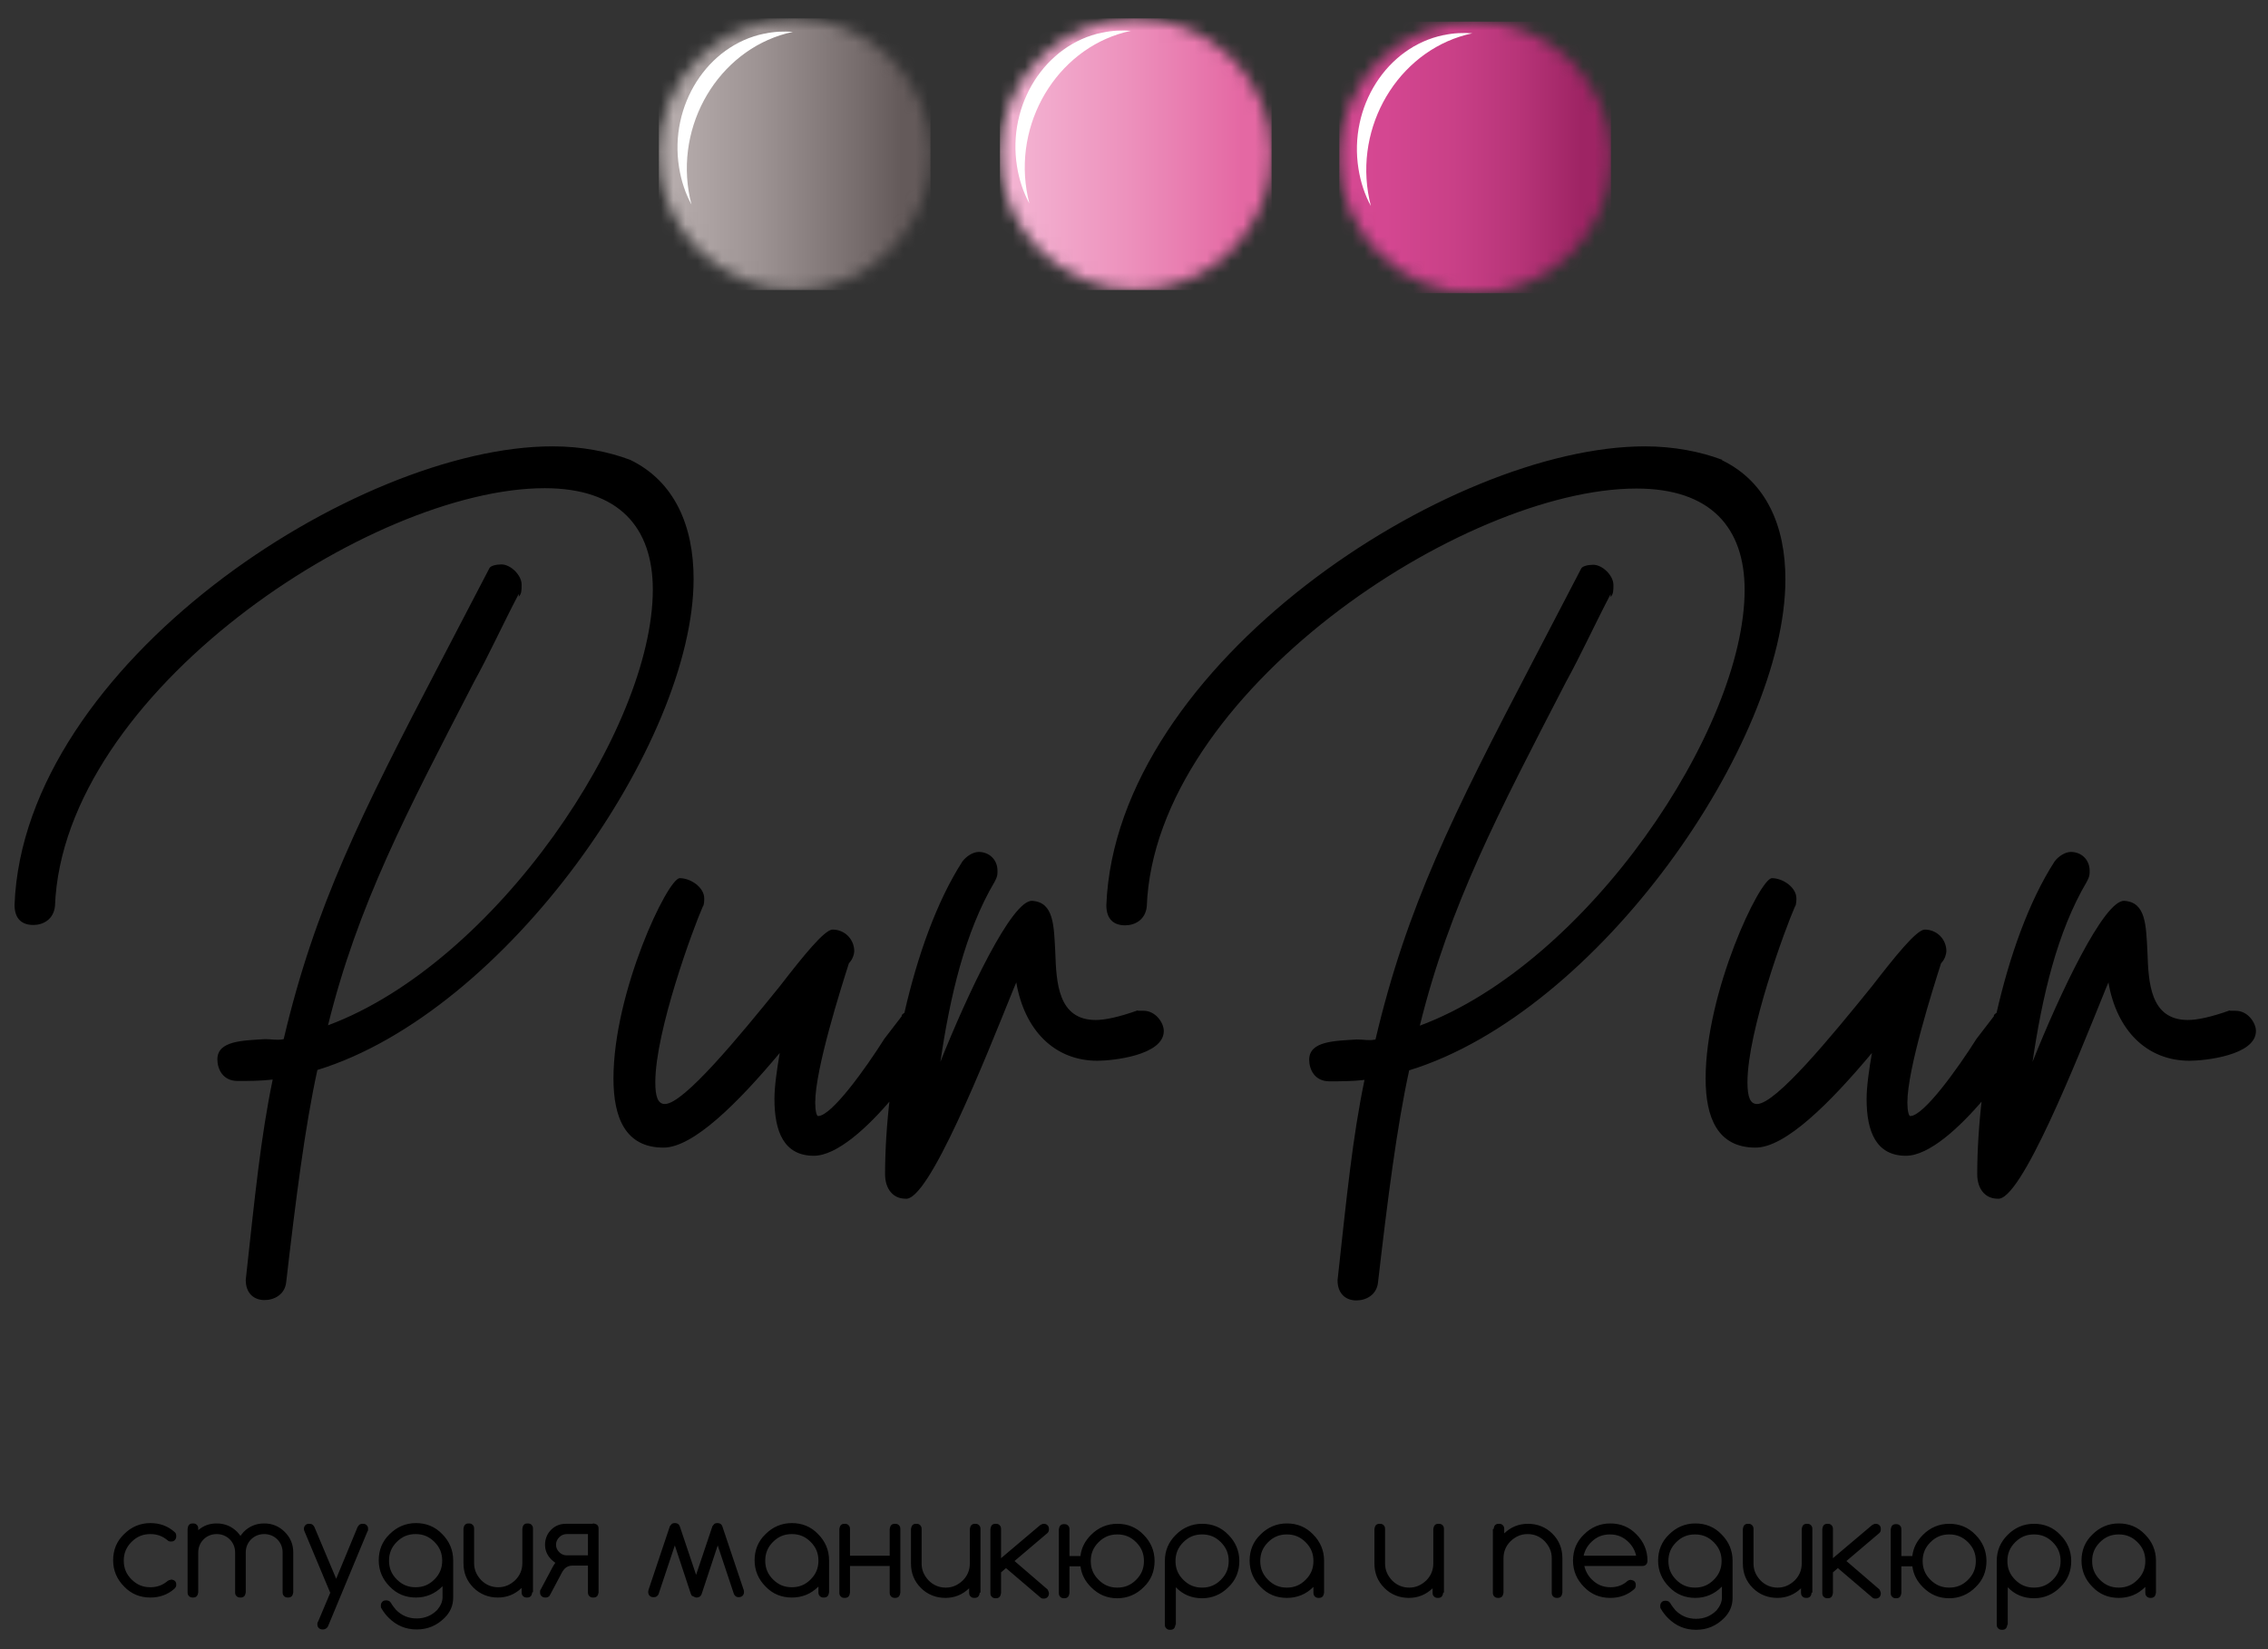
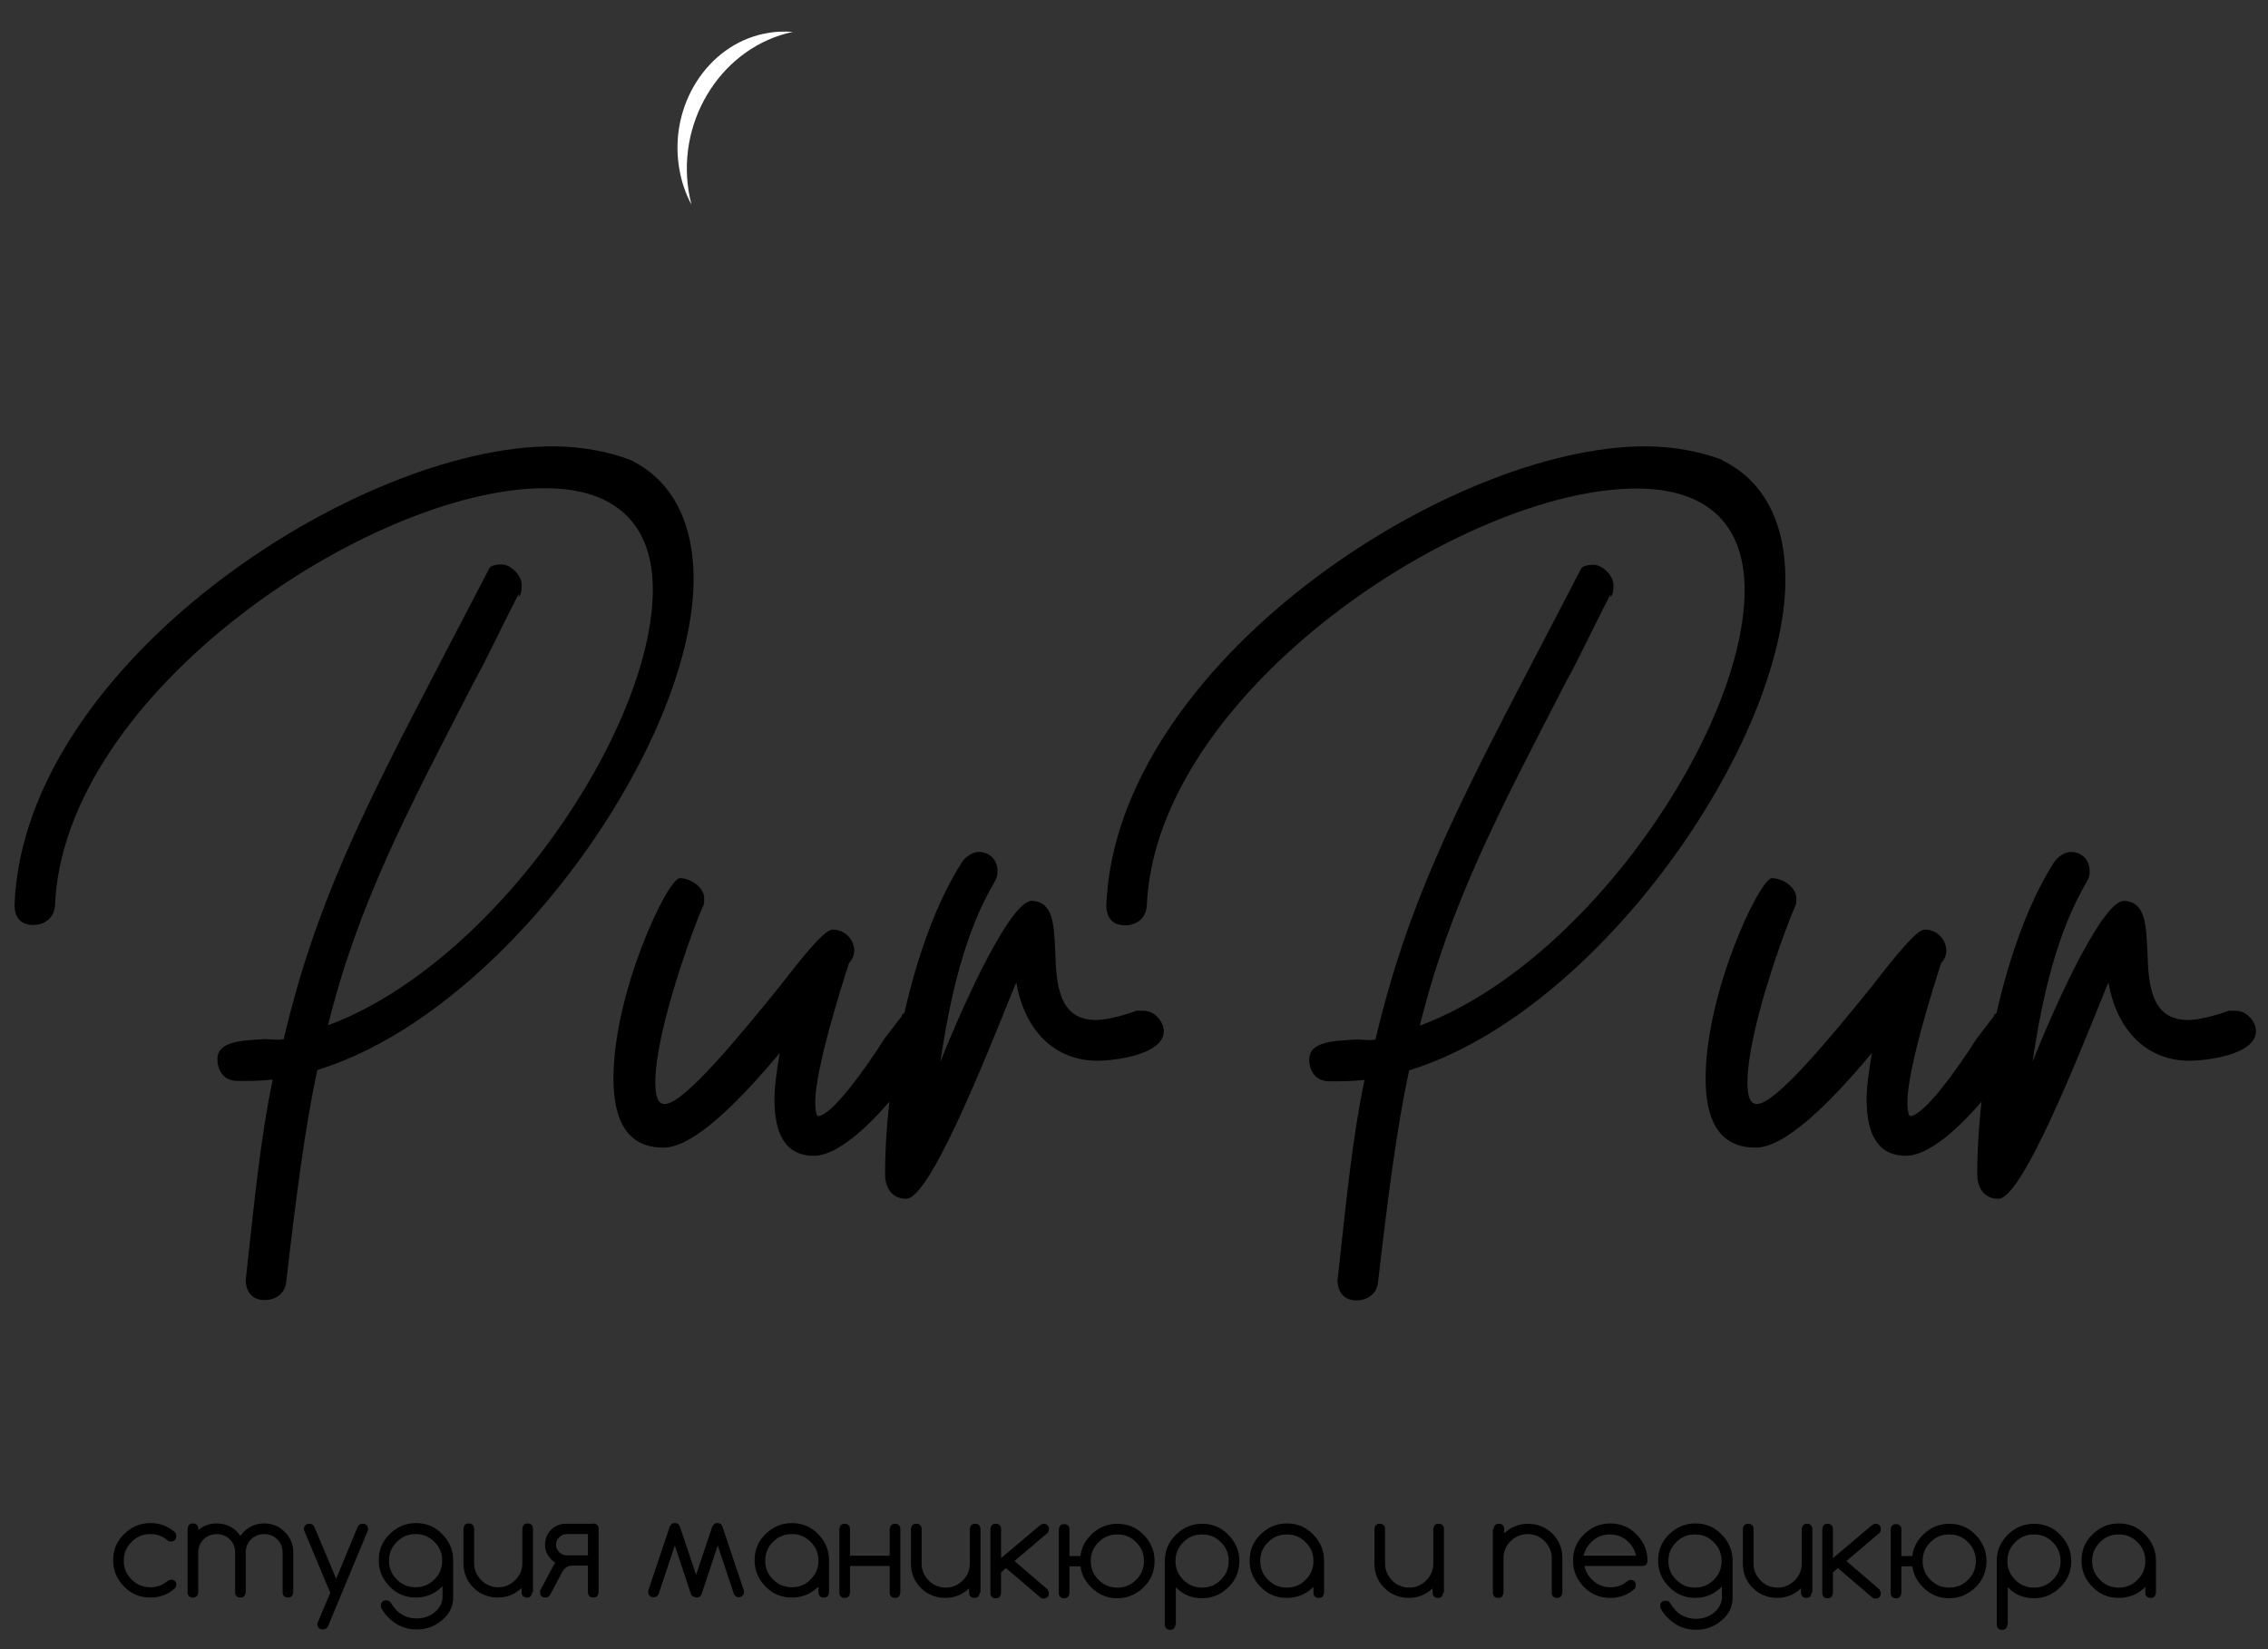
<svg xmlns="http://www.w3.org/2000/svg" width="187" height="136" viewBox="0 0 187 136" fill="none">
  <rect x="0" y="0" width="187" height="136" fill="#333333" stroke="none" />
  <g clip-path="url(#clip0_1132_2113)">
    <mask id="mask0_1132_2113" style="mask-type:luminance" maskUnits="userSpaceOnUse" x="0" y="0" width="187" height="136">
      <path d="M187 0H0V135.543H187V0Z" fill="white" />
    </mask>
    <g mask="url(#mask0_1132_2113)">
      <path d="M176.885 130.865C176.272 131.479 175.541 131.772 174.693 131.772C173.845 131.772 173.114 131.479 172.529 130.865C171.944 130.28 171.623 129.55 171.623 128.702C171.623 127.854 171.915 127.123 172.529 126.538C173.114 125.953 173.845 125.632 174.693 125.632C175.541 125.632 176.272 125.924 176.856 126.538C177.441 127.123 177.763 127.854 177.763 128.702V131.333C177.763 131.333 177.733 131.567 177.646 131.655C177.558 131.742 177.47 131.772 177.324 131.772C177.178 131.772 177.09 131.742 177.002 131.655C176.915 131.567 176.885 131.479 176.885 131.333V130.865ZM174.693 126.538C174.079 126.538 173.582 126.743 173.143 127.181C172.705 127.62 172.5 128.117 172.5 128.731C172.5 129.345 172.705 129.842 173.143 130.28C173.582 130.719 174.079 130.924 174.693 130.924C175.307 130.924 175.804 130.719 176.242 130.28C176.681 129.842 176.885 129.345 176.885 128.731C176.885 128.117 176.681 127.62 176.242 127.181C175.804 126.743 175.307 126.538 174.693 126.538ZM165.512 133.964C165.512 133.964 165.483 134.198 165.395 134.286C165.308 134.374 165.22 134.403 165.074 134.403C164.928 134.403 164.84 134.374 164.752 134.286C164.664 134.198 164.635 134.111 164.635 133.964V128.731C164.635 127.883 164.928 127.181 165.542 126.567C166.126 125.983 166.857 125.661 167.705 125.661C168.553 125.661 169.284 125.953 169.869 126.567C170.453 127.152 170.775 127.883 170.775 128.731C170.775 129.579 170.483 130.31 169.869 130.894C169.284 131.479 168.553 131.801 167.705 131.801C166.857 131.801 166.126 131.508 165.542 130.894V133.994L165.512 133.964ZM165.512 128.731C165.512 129.345 165.717 129.842 166.156 130.28C166.594 130.719 167.091 130.924 167.705 130.924C168.319 130.924 168.816 130.719 169.255 130.28C169.693 129.842 169.898 129.345 169.898 128.731C169.898 128.117 169.693 127.62 169.255 127.181C168.816 126.743 168.319 126.538 167.705 126.538C167.091 126.538 166.594 126.743 166.156 127.181C165.717 127.62 165.512 128.117 165.512 128.731ZM157.677 128.292C157.764 127.62 158.057 127.064 158.554 126.567C159.139 125.983 159.87 125.661 160.717 125.661C161.565 125.661 162.296 125.953 162.881 126.567C163.466 127.152 163.787 127.883 163.787 128.731C163.787 129.579 163.495 130.31 162.881 130.894C162.296 131.479 161.565 131.801 160.717 131.801C159.87 131.801 159.168 131.508 158.554 130.894C158.057 130.397 157.764 129.842 157.677 129.169H156.77V131.362C156.77 131.362 156.741 131.596 156.653 131.684C156.566 131.772 156.478 131.801 156.332 131.801C156.186 131.801 156.098 131.772 156.01 131.684C155.923 131.596 155.893 131.508 155.893 131.362V126.129C155.893 126.129 155.923 125.895 156.01 125.807C156.098 125.719 156.186 125.69 156.332 125.69C156.478 125.69 156.566 125.719 156.653 125.807C156.741 125.895 156.77 125.983 156.77 126.129V128.322H157.677V128.292ZM160.717 126.538C160.103 126.538 159.606 126.743 159.168 127.181C158.729 127.62 158.525 128.117 158.525 128.731C158.525 129.345 158.729 129.842 159.168 130.28C159.606 130.719 160.103 130.924 160.717 130.924C161.331 130.924 161.828 130.719 162.267 130.28C162.706 129.842 162.91 129.345 162.91 128.731C162.91 128.117 162.706 127.62 162.267 127.181C161.828 126.743 161.331 126.538 160.717 126.538ZM150.251 126.1C150.251 126.1 150.28 125.866 150.368 125.778C150.455 125.69 150.543 125.661 150.689 125.661C150.835 125.661 150.923 125.69 151.011 125.778C151.098 125.866 151.128 125.953 151.128 126.1V128.497L154.344 125.778C154.344 125.778 154.519 125.661 154.636 125.661C154.753 125.661 154.87 125.69 154.958 125.778C155.045 125.866 155.075 125.953 155.075 126.1C155.075 126.246 155.045 126.333 154.958 126.421L152.239 128.731L154.958 131.07C154.958 131.07 155.075 131.275 155.075 131.391C155.075 131.508 155.045 131.625 154.958 131.713C154.87 131.801 154.753 131.83 154.636 131.83C154.519 131.83 154.431 131.801 154.344 131.713L151.537 129.316L151.128 129.666V131.362C151.128 131.362 151.098 131.596 151.011 131.684C150.923 131.772 150.835 131.801 150.689 131.801C150.543 131.801 150.455 131.772 150.368 131.684C150.28 131.596 150.251 131.508 150.251 131.362V126.129V126.1ZM149.373 131.333C149.373 131.333 149.344 131.567 149.257 131.655C149.169 131.742 149.081 131.772 148.935 131.772C148.789 131.772 148.701 131.742 148.613 131.655C148.526 131.567 148.496 131.479 148.496 131.333V130.982C147.941 131.508 147.298 131.772 146.537 131.772C145.777 131.772 145.076 131.508 144.52 130.953C143.965 130.397 143.701 129.725 143.701 128.936V126.1C143.701 126.1 143.731 125.866 143.818 125.778C143.906 125.69 143.994 125.661 144.14 125.661C144.286 125.661 144.374 125.69 144.462 125.778C144.549 125.866 144.579 125.953 144.579 126.1V128.936C144.579 129.491 144.783 129.93 145.163 130.339C145.543 130.719 146.011 130.924 146.567 130.924C147.122 130.924 147.561 130.719 147.97 130.339C148.35 129.959 148.555 129.491 148.555 128.936V126.1C148.555 126.1 148.584 125.866 148.672 125.778C148.759 125.69 148.847 125.661 148.993 125.661C149.14 125.661 149.227 125.69 149.315 125.778C149.403 125.866 149.432 125.953 149.432 126.1V131.333H149.373ZM141.947 130.865C141.363 131.45 140.632 131.772 139.784 131.772C138.936 131.772 138.205 131.479 137.62 130.865C137.035 130.28 136.714 129.55 136.714 128.702C136.714 127.854 137.006 127.123 137.62 126.538C138.205 125.953 138.936 125.632 139.784 125.632C140.632 125.632 141.363 125.924 141.947 126.538C142.532 127.123 142.854 127.854 142.854 128.702V131.772C142.854 132.415 142.62 132.97 142.152 133.438C141.509 134.081 140.749 134.403 139.842 134.403C138.936 134.403 138.176 134.081 137.532 133.438C137.299 133.204 137.094 132.941 136.948 132.678C136.889 132.619 136.889 132.532 136.889 132.444C136.889 132.327 136.918 132.21 137.006 132.122C137.094 132.035 137.182 132.005 137.328 132.005C137.445 132.005 137.562 132.035 137.649 132.122C137.679 132.152 137.708 132.21 137.737 132.239C137.854 132.444 138 132.619 138.146 132.795C138.614 133.263 139.17 133.497 139.842 133.497C140.515 133.497 141.07 133.263 141.538 132.795C141.83 132.444 141.976 132.093 141.976 131.742V130.836L141.947 130.865ZM139.754 126.538C139.141 126.538 138.643 126.743 138.205 127.181C137.766 127.62 137.562 128.117 137.562 128.731C137.562 129.345 137.766 129.842 138.205 130.28C138.643 130.719 139.141 130.924 139.754 130.924C140.368 130.924 140.865 130.719 141.304 130.28C141.743 129.842 141.947 129.345 141.947 128.731C141.947 128.117 141.743 127.62 141.304 127.181C140.865 126.743 140.368 126.538 139.754 126.538ZM134.433 130.28C134.433 130.28 134.667 130.31 134.755 130.397C134.843 130.485 134.872 130.573 134.872 130.719C134.872 130.865 134.843 130.953 134.755 131.041C134.199 131.538 133.527 131.772 132.767 131.772C131.919 131.772 131.188 131.479 130.603 130.865C130.019 130.28 129.697 129.55 129.697 128.702C129.697 127.854 129.989 127.123 130.603 126.538C131.188 125.953 131.919 125.632 132.767 125.632C133.615 125.632 134.346 125.924 134.93 126.538C135.515 127.123 135.837 127.854 135.837 128.702C135.837 128.819 135.807 128.936 135.72 129.023C135.632 129.111 135.544 129.14 135.398 129.14H130.633C130.72 129.55 130.925 129.93 131.246 130.251C131.685 130.69 132.182 130.894 132.796 130.894C133.352 130.894 133.819 130.719 134.199 130.368C134.287 130.31 134.375 130.28 134.463 130.28H134.433ZM134.901 128.292C134.813 127.883 134.609 127.503 134.287 127.181C133.849 126.743 133.352 126.538 132.738 126.538C132.124 126.538 131.627 126.743 131.188 127.181C130.866 127.503 130.662 127.883 130.574 128.292H134.872H134.901ZM123.148 126.1C123.148 126.1 123.177 125.866 123.265 125.778C123.353 125.69 123.44 125.661 123.586 125.661C123.733 125.661 123.82 125.69 123.908 125.778C123.996 125.866 124.025 125.953 124.025 126.1V126.45C124.58 125.924 125.224 125.661 125.984 125.661C126.744 125.661 127.446 125.924 128.001 126.48C128.557 127.035 128.82 127.708 128.82 128.497V131.333C128.82 131.333 128.791 131.567 128.703 131.655C128.615 131.742 128.527 131.772 128.381 131.772C128.235 131.772 128.147 131.742 128.06 131.655C127.972 131.567 127.943 131.479 127.943 131.333V128.497C127.943 127.942 127.738 127.503 127.358 127.094C126.978 126.714 126.51 126.509 125.955 126.509C125.399 126.509 124.961 126.714 124.551 127.094C124.171 127.474 123.966 127.942 123.966 128.497V131.333C123.966 131.333 123.937 131.567 123.85 131.655C123.762 131.742 123.674 131.772 123.528 131.772C123.382 131.772 123.294 131.742 123.206 131.655C123.119 131.567 123.089 131.479 123.089 131.333V126.1H123.148ZM118.996 131.333C118.996 131.333 118.967 131.567 118.879 131.655C118.792 131.742 118.704 131.772 118.558 131.772C118.411 131.772 118.324 131.742 118.236 131.655C118.148 131.567 118.119 131.479 118.119 131.333V130.982C117.564 131.508 116.92 131.772 116.16 131.772C115.4 131.772 114.698 131.508 114.143 130.953C113.587 130.397 113.324 129.725 113.324 128.936V126.1C113.324 126.1 113.353 125.866 113.441 125.778C113.529 125.69 113.617 125.661 113.763 125.661C113.909 125.661 113.997 125.69 114.084 125.778C114.172 125.866 114.201 125.953 114.201 126.1V128.936C114.201 129.491 114.406 129.93 114.786 130.339C115.166 130.719 115.634 130.924 116.189 130.924C116.745 130.924 117.184 130.719 117.593 130.339C117.973 129.959 118.178 129.491 118.178 128.936V126.1C118.178 126.1 118.207 125.866 118.295 125.778C118.382 125.69 118.47 125.661 118.616 125.661C118.762 125.661 118.85 125.69 118.938 125.778C119.025 125.866 119.055 125.953 119.055 126.1V131.333H118.996ZM27.221 131.333L25.116 126.304C25.116 126.304 25.058 126.187 25.058 126.1C25.058 125.983 25.087 125.866 25.175 125.778C25.262 125.69 25.35 125.661 25.496 125.661C25.642 125.661 25.73 125.69 25.818 125.778C25.876 125.836 25.905 125.895 25.935 125.953L27.718 130.193L29.472 125.953C29.472 125.953 29.531 125.836 29.589 125.778C29.677 125.69 29.765 125.661 29.911 125.661C30.057 125.661 30.145 125.69 30.233 125.778C30.32 125.866 30.349 125.953 30.349 126.1C30.349 126.158 30.349 126.246 30.291 126.304L27.046 134.111C27.046 134.111 26.987 134.227 26.929 134.257C26.841 134.344 26.724 134.374 26.607 134.374C26.49 134.374 26.373 134.344 26.286 134.257C26.198 134.169 26.169 134.081 26.169 133.935C26.169 133.877 26.169 133.789 26.227 133.73L27.25 131.304L27.221 131.333ZM108.295 130.865C107.681 131.479 106.951 131.772 106.103 131.772C105.255 131.772 104.524 131.479 103.939 130.865C103.354 130.28 103.033 129.55 103.033 128.702C103.033 127.854 103.325 127.123 103.939 126.538C104.524 125.953 105.255 125.632 106.103 125.632C106.951 125.632 107.681 125.924 108.266 126.538C108.851 127.123 109.173 127.854 109.173 128.702V131.333C109.173 131.333 109.143 131.567 109.056 131.655C108.968 131.742 108.88 131.772 108.734 131.772C108.588 131.772 108.5 131.742 108.412 131.655C108.325 131.567 108.295 131.479 108.295 131.333V130.865ZM106.103 126.538C105.489 126.538 104.992 126.743 104.553 127.181C104.115 127.62 103.91 128.117 103.91 128.731C103.91 129.345 104.115 129.842 104.553 130.28C104.992 130.719 105.489 130.924 106.103 130.924C106.717 130.924 107.214 130.719 107.652 130.28C108.091 129.842 108.295 129.345 108.295 128.731C108.295 128.117 108.091 127.62 107.652 127.181C107.214 126.743 106.717 126.538 106.103 126.538ZM96.922 133.964C96.922 133.964 96.893 134.198 96.805 134.286C96.718 134.374 96.63 134.403 96.484 134.403C96.338 134.403 96.25 134.374 96.162 134.286C96.074 134.198 96.045 134.111 96.045 133.964V128.731C96.045 127.883 96.338 127.181 96.951 126.567C97.536 125.983 98.267 125.661 99.115 125.661C99.963 125.661 100.694 125.953 101.279 126.567C101.863 127.152 102.185 127.883 102.185 128.731C102.185 129.579 101.893 130.31 101.279 130.894C100.694 131.479 99.963 131.801 99.115 131.801C98.267 131.801 97.536 131.508 96.951 130.894V133.994L96.922 133.964ZM96.922 128.731C96.922 129.345 97.127 129.842 97.565 130.28C98.004 130.719 98.501 130.924 99.115 130.924C99.729 130.924 100.226 130.719 100.665 130.28C101.103 129.842 101.308 129.345 101.308 128.731C101.308 128.117 101.103 127.62 100.665 127.181C100.226 126.743 99.729 126.538 99.115 126.538C98.501 126.538 98.004 126.743 97.565 127.181C97.127 127.62 96.922 128.117 96.922 128.731ZM89.087 128.292C89.174 127.62 89.467 127.064 89.964 126.567C90.549 125.983 91.279 125.661 92.127 125.661C92.975 125.661 93.706 125.953 94.291 126.567C94.876 127.152 95.197 127.883 95.197 128.731C95.197 129.579 94.905 130.31 94.291 130.894C93.706 131.479 92.975 131.801 92.127 131.801C91.279 131.801 90.578 131.508 89.964 130.894C89.467 130.397 89.174 129.842 89.087 129.169H88.18V131.362C88.18 131.362 88.151 131.596 88.063 131.684C87.976 131.772 87.888 131.801 87.742 131.801C87.596 131.801 87.508 131.772 87.42 131.684C87.332 131.596 87.303 131.508 87.303 131.362V126.129C87.303 126.129 87.332 125.895 87.42 125.807C87.508 125.719 87.596 125.69 87.742 125.69C87.888 125.69 87.976 125.719 88.063 125.807C88.151 125.895 88.18 125.983 88.18 126.129V128.322H89.087V128.292ZM92.127 126.538C91.513 126.538 91.016 126.743 90.578 127.181C90.139 127.62 89.935 128.117 89.935 128.731C89.935 129.345 90.139 129.842 90.578 130.28C91.016 130.719 91.513 130.924 92.127 130.924C92.741 130.924 93.238 130.719 93.677 130.28C94.115 129.842 94.32 129.345 94.32 128.731C94.32 128.117 94.115 127.62 93.677 127.181C93.238 126.743 92.741 126.538 92.127 126.538ZM81.66 126.1C81.66 126.1 81.69 125.866 81.778 125.778C81.865 125.69 81.953 125.661 82.099 125.661C82.245 125.661 82.333 125.69 82.421 125.778C82.508 125.866 82.538 125.953 82.538 126.1V128.497L85.754 125.778C85.754 125.778 85.929 125.661 86.046 125.661C86.163 125.661 86.28 125.69 86.368 125.778C86.455 125.866 86.485 125.953 86.485 126.1C86.485 126.246 86.455 126.333 86.368 126.421L83.649 128.731L86.368 131.07C86.368 131.07 86.485 131.275 86.485 131.391C86.485 131.508 86.455 131.625 86.368 131.713C86.28 131.801 86.163 131.83 86.046 131.83C85.929 131.83 85.841 131.801 85.754 131.713L82.947 129.316L82.538 129.666V131.362C82.538 131.362 82.508 131.596 82.421 131.684C82.333 131.772 82.245 131.801 82.099 131.801C81.953 131.801 81.865 131.772 81.778 131.684C81.69 131.596 81.66 131.508 81.66 131.362V126.129V126.1ZM80.783 131.333C80.783 131.333 80.754 131.567 80.666 131.655C80.579 131.742 80.491 131.772 80.345 131.772C80.199 131.772 80.111 131.742 80.023 131.655C79.936 131.567 79.906 131.479 79.906 131.333V130.982C79.351 131.508 78.708 131.772 77.947 131.772C77.187 131.772 76.486 131.508 75.93 130.953C75.374 130.397 75.111 129.725 75.111 128.936V126.1C75.111 126.1 75.141 125.866 75.228 125.778C75.316 125.69 75.404 125.661 75.55 125.661C75.696 125.661 75.784 125.69 75.872 125.778C75.959 125.866 75.989 125.953 75.989 126.1V128.936C75.989 129.491 76.193 129.93 76.573 130.339C76.953 130.719 77.421 130.924 77.977 130.924C78.532 130.924 78.971 130.719 79.38 130.339C79.76 129.959 79.965 129.491 79.965 128.936V126.1C79.965 126.1 79.994 125.866 80.082 125.778C80.169 125.69 80.257 125.661 80.403 125.661C80.549 125.661 80.637 125.69 80.725 125.778C80.813 125.866 80.842 125.953 80.842 126.1V131.333H80.783ZM70.083 129.14V131.333C70.083 131.333 70.053 131.567 69.966 131.655C69.878 131.742 69.79 131.772 69.644 131.772C69.498 131.772 69.41 131.742 69.323 131.655C69.235 131.567 69.206 131.479 69.206 131.333V126.1C69.206 126.1 69.235 125.866 69.323 125.778C69.41 125.69 69.498 125.661 69.644 125.661C69.79 125.661 69.878 125.69 69.966 125.778C70.053 125.866 70.083 125.953 70.083 126.1V128.292H73.357V126.1C73.357 126.1 73.386 125.866 73.474 125.778C73.562 125.69 73.65 125.661 73.796 125.661C73.942 125.661 74.03 125.69 74.117 125.778C74.205 125.866 74.234 125.953 74.234 126.1V131.333C74.234 131.333 74.205 131.567 74.117 131.655C74.03 131.742 73.942 131.772 73.796 131.772C73.65 131.772 73.562 131.742 73.474 131.655C73.386 131.567 73.357 131.479 73.357 131.333V129.14H70.083ZM67.481 130.836C66.867 131.45 66.136 131.742 65.288 131.742C64.44 131.742 63.709 131.45 63.124 130.836C62.539 130.251 62.218 129.52 62.218 128.672C62.218 127.825 62.51 127.094 63.124 126.509C63.709 125.924 64.44 125.603 65.288 125.603C66.136 125.603 66.867 125.895 67.451 126.509C68.036 127.094 68.358 127.825 68.358 128.672V131.304C68.358 131.304 68.328 131.538 68.241 131.625C68.153 131.713 68.065 131.742 67.919 131.742C67.773 131.742 67.685 131.713 67.597 131.625C67.51 131.538 67.481 131.45 67.481 131.304V130.836ZM65.288 126.509C64.674 126.509 64.177 126.714 63.738 127.152C63.3 127.591 63.095 128.088 63.095 128.702C63.095 129.316 63.3 129.813 63.738 130.251C64.177 130.69 64.674 130.894 65.288 130.894C65.902 130.894 66.399 130.69 66.837 130.251C67.276 129.813 67.481 129.316 67.481 128.702C67.481 128.088 67.276 127.591 66.837 127.152C66.399 126.714 65.902 126.509 65.288 126.509ZM57.131 131.625C57.131 131.625 57.306 131.742 57.423 131.742C57.54 131.742 57.657 131.713 57.745 131.625C57.803 131.567 57.832 131.508 57.862 131.421L59.177 127.444L60.522 131.479C60.522 131.479 60.581 131.567 60.61 131.596C60.698 131.684 60.785 131.713 60.902 131.713C61.019 131.713 61.136 131.684 61.224 131.596C61.312 131.508 61.341 131.421 61.341 131.275C61.341 131.216 61.341 131.158 61.312 131.099L59.557 125.866C59.557 125.866 59.499 125.749 59.47 125.719C59.382 125.632 59.265 125.603 59.148 125.603C59.031 125.603 58.914 125.632 58.856 125.719C58.797 125.778 58.768 125.836 58.739 125.866L57.394 129.871L56.049 125.866C56.049 125.866 55.99 125.749 55.961 125.719C55.873 125.632 55.757 125.603 55.64 125.603C55.523 125.603 55.406 125.632 55.347 125.719C55.289 125.778 55.26 125.836 55.23 125.866L53.476 131.099C53.476 131.099 53.447 131.216 53.447 131.275C53.447 131.391 53.476 131.508 53.564 131.596C53.651 131.684 53.739 131.713 53.885 131.713C54.032 131.713 54.119 131.684 54.207 131.596C54.236 131.567 54.265 131.508 54.295 131.479L55.64 127.444L56.955 131.421C56.955 131.421 57.014 131.567 57.072 131.625H57.131ZM48.915 125.632C48.915 125.632 49.149 125.661 49.237 125.749C49.324 125.836 49.354 125.924 49.354 126.07V131.304C49.354 131.304 49.324 131.538 49.237 131.625C49.149 131.713 49.061 131.742 48.915 131.742C48.769 131.742 48.681 131.713 48.593 131.625C48.506 131.538 48.477 131.45 48.477 131.304V129.111H47.161C46.927 129.111 46.722 129.199 46.547 129.374C46.488 129.433 46.43 129.52 46.371 129.608L45.377 131.479C45.377 131.479 45.319 131.567 45.29 131.625C45.202 131.713 45.085 131.742 44.968 131.742C44.851 131.742 44.734 131.713 44.646 131.625C44.559 131.538 44.529 131.45 44.529 131.304C44.529 131.216 44.529 131.128 44.588 131.07L45.582 129.199C45.582 129.199 45.699 128.994 45.787 128.877C45.67 128.789 45.553 128.702 45.465 128.614C45.114 128.263 44.939 127.854 44.939 127.386C44.939 126.918 45.114 126.48 45.436 126.158C45.787 125.807 46.196 125.661 46.664 125.661H48.857L48.915 125.632ZM48.477 128.263V126.509H46.722C46.488 126.509 46.284 126.597 46.108 126.772C45.933 126.947 45.845 127.152 45.845 127.386C45.845 127.62 45.933 127.825 46.108 128C46.284 128.175 46.488 128.263 46.722 128.263H48.477ZM43.886 131.304C43.886 131.304 43.857 131.538 43.769 131.625C43.682 131.713 43.594 131.742 43.448 131.742C43.301 131.742 43.214 131.713 43.126 131.625C43.038 131.538 43.009 131.45 43.009 131.304V130.953C42.454 131.479 41.81 131.742 41.05 131.742C40.29 131.742 39.588 131.479 39.033 130.924C38.477 130.368 38.214 129.696 38.214 128.906V126.07C38.214 126.07 38.243 125.836 38.331 125.749C38.419 125.661 38.507 125.632 38.653 125.632C38.799 125.632 38.887 125.661 38.974 125.749C39.062 125.836 39.091 125.924 39.091 126.07V128.906C39.091 129.462 39.296 129.9 39.676 130.31C40.056 130.69 40.524 130.894 41.08 130.894C41.635 130.894 42.074 130.69 42.483 130.31C42.863 129.93 43.068 129.462 43.068 128.906V126.07C43.068 126.07 43.097 125.836 43.185 125.749C43.272 125.661 43.36 125.632 43.506 125.632C43.652 125.632 43.74 125.661 43.828 125.749C43.916 125.836 43.945 125.924 43.945 126.07V131.304H43.886ZM36.46 130.836C35.875 131.421 35.144 131.742 34.297 131.742C33.449 131.742 32.718 131.45 32.133 130.836C31.548 130.251 31.227 129.52 31.227 128.672C31.227 127.825 31.519 127.094 32.133 126.509C32.718 125.924 33.449 125.603 34.297 125.603C35.144 125.603 35.875 125.895 36.46 126.509C37.045 127.094 37.366 127.825 37.366 128.672V131.742C37.366 132.386 37.133 132.941 36.665 133.409C36.022 134.052 35.261 134.374 34.355 134.374C33.449 134.374 32.688 134.052 32.045 133.409C31.811 133.175 31.607 132.912 31.461 132.649C31.402 132.59 31.402 132.502 31.402 132.415C31.402 132.298 31.431 132.181 31.519 132.093C31.607 132.005 31.694 131.976 31.841 131.976C31.958 131.976 32.075 132.005 32.162 132.093C32.191 132.122 32.221 132.181 32.25 132.21C32.367 132.415 32.513 132.59 32.659 132.766C33.127 133.233 33.683 133.467 34.355 133.467C35.028 133.467 35.583 133.233 36.051 132.766C36.343 132.415 36.489 132.064 36.489 131.713V130.807L36.46 130.836ZM34.267 126.509C33.653 126.509 33.156 126.714 32.718 127.152C32.279 127.591 32.075 128.088 32.075 128.702C32.075 129.316 32.279 129.813 32.718 130.251C33.156 130.69 33.653 130.894 34.267 130.894C34.881 130.894 35.378 130.69 35.817 130.251C36.255 129.813 36.46 129.316 36.46 128.702C36.46 128.088 36.255 127.591 35.817 127.152C35.378 126.714 34.881 126.509 34.267 126.509ZM16.345 131.304C16.345 131.304 16.316 131.538 16.228 131.625C16.14 131.713 16.053 131.742 15.906 131.742C15.76 131.742 15.673 131.713 15.585 131.625C15.497 131.538 15.468 131.45 15.468 131.304V126.07C15.468 126.07 15.497 125.836 15.585 125.749C15.673 125.661 15.76 125.632 15.906 125.632C16.053 125.632 16.14 125.661 16.228 125.749C16.316 125.836 16.345 125.924 16.345 126.07V126.187C16.784 125.807 17.281 125.632 17.865 125.632C18.538 125.632 19.093 125.866 19.561 126.333C19.649 126.421 19.736 126.538 19.824 126.655C19.912 126.538 20 126.45 20.087 126.333C20.555 125.866 21.111 125.632 21.783 125.632C22.456 125.632 23.011 125.866 23.479 126.333C23.947 126.801 24.18 127.357 24.18 128.029V131.304C24.18 131.304 24.151 131.538 24.064 131.625C23.976 131.713 23.888 131.742 23.742 131.742C23.596 131.742 23.508 131.713 23.42 131.625C23.333 131.538 23.303 131.45 23.303 131.304V128.029C23.303 127.62 23.157 127.24 22.865 126.947C22.573 126.655 22.192 126.509 21.783 126.509C21.374 126.509 20.994 126.655 20.701 126.947C20.409 127.24 20.263 127.62 20.263 128.029V131.304C20.263 131.304 20.233 131.538 20.146 131.625C20.058 131.713 19.97 131.742 19.824 131.742C19.678 131.742 19.59 131.713 19.503 131.625C19.415 131.538 19.386 131.45 19.386 131.304V128.029C19.386 127.62 19.239 127.24 18.947 126.947C18.655 126.655 18.275 126.509 17.865 126.509C17.456 126.509 17.076 126.655 16.784 126.947C16.491 127.24 16.345 127.62 16.345 128.029V131.304ZM14.094 130.251C14.094 130.251 14.328 130.28 14.415 130.368C14.503 130.456 14.532 130.544 14.532 130.69C14.532 130.836 14.474 130.924 14.386 131.011C13.831 131.508 13.158 131.742 12.398 131.742C11.55 131.742 10.819 131.45 10.235 130.836C9.65 130.251 9.328 129.52 9.328 128.672C9.328 127.825 9.62 127.094 10.235 126.509C10.819 125.924 11.55 125.603 12.398 125.603C13.158 125.603 13.831 125.836 14.386 126.333C14.503 126.421 14.532 126.538 14.532 126.684C14.532 126.801 14.503 126.918 14.415 127.006C14.328 127.094 14.24 127.123 14.094 127.123C13.977 127.123 13.889 127.094 13.831 127.035C13.421 126.684 12.954 126.509 12.398 126.509C11.784 126.509 11.287 126.714 10.848 127.152C10.41 127.591 10.205 128.088 10.205 128.702C10.205 129.316 10.41 129.813 10.848 130.251C11.287 130.69 11.784 130.894 12.398 130.894C12.954 130.894 13.421 130.719 13.831 130.368C13.918 130.31 14.006 130.28 14.094 130.28V130.251Z" fill="black" />
      <path d="M183.843 83.325C182.293 83.88 181.153 84.114 180.393 84.114C177.265 84.114 177.148 80.986 177.06 78.53C176.943 76.308 176.943 74.407 175.159 74.29C173.493 74.174 169.809 81.98 167.587 87.564C168.376 82.214 169.604 76.863 172.06 72.712C172.294 72.273 172.294 72.156 172.294 71.805C172.294 70.899 171.622 70.256 170.745 70.256C170.306 70.256 169.751 70.577 169.4 71.045C165.16 77.624 163.026 89.114 163.026 96.832C163.026 98.06 163.699 98.85 164.693 98.85C166.593 99.171 171.271 87.359 173.61 81.57L173.844 81.015C174.516 84.933 176.972 87.476 180.539 87.476C181.767 87.476 186.006 87.038 186.006 85.02C186.006 84.348 185.334 83.354 184.34 83.354H183.901L183.843 83.325ZM164.43 83.763L162.968 85.664C161.418 88.12 158.611 92.037 157.5 92.037C157.383 92.037 157.266 91.599 157.266 90.926C157.266 88.149 159.401 81.454 160.044 79.436C160.366 79.115 160.482 78.647 160.482 78.442C160.482 77.448 159.693 76.659 158.699 76.659C158.027 76.659 156.243 78.881 154.343 81.337C151.01 85.459 146.419 91.043 144.87 91.043C144.314 91.043 144.081 90.488 144.081 89.26C144.081 85.02 147.209 76.542 147.998 74.758C148.115 74.641 148.115 74.203 148.115 74.086C148.115 73.18 147.004 72.419 146.098 72.419C145.104 72.419 140.631 81.804 140.631 88.938C140.631 92.184 141.625 94.639 144.753 94.639C147.209 94.639 150.893 90.956 154.343 86.833C154.109 88.178 153.904 89.611 153.904 90.634C153.904 93.324 154.694 95.312 157.149 95.312C160.95 95.312 167.295 86.044 167.295 84.933C167.295 84.026 166.505 83.266 165.511 83.266C165.073 83.266 164.722 83.383 164.4 83.705V83.822L164.43 83.763ZM142.005 37.92C140.221 37.247 137.999 36.809 135.631 36.809C119.463 36.809 92.009 54.76 91.22 74.641C91.22 75.869 91.892 76.308 92.77 76.308C93.559 76.308 94.436 75.869 94.553 74.758C95.225 57.128 120.662 40.288 134.929 40.288C141.069 40.288 143.847 43.533 143.847 48.65C143.847 60.14 130.895 79.436 117.066 84.582C119.521 74.641 123.527 67.069 129.111 56.251C130.339 54.029 131.45 51.573 132.795 49.001V49.234C133.029 49.001 133.029 48.679 133.029 48.24C133.029 47.451 132.123 46.574 131.362 46.574C130.924 46.574 130.456 46.691 130.368 46.895L126.363 54.585C119.785 67.186 115.984 74.787 113.411 85.722C112.855 85.839 112.505 85.722 111.861 85.722C110.078 85.839 107.944 85.839 107.944 87.389C107.944 88.178 108.382 89.172 109.61 89.172C110.516 89.172 111.51 89.172 112.505 89.055C111.51 93.85 111.043 98.645 110.283 105.574C110.283 106.685 110.955 107.241 111.832 107.241C112.622 107.241 113.499 106.802 113.616 105.779C114.405 98.966 115.165 92.944 116.188 88.266C131.801 83.471 147.209 61.251 147.209 47.773C147.209 43.416 145.659 39.732 141.975 37.949L142.005 37.92ZM93.793 83.325C92.243 83.88 91.103 84.114 90.343 84.114C87.215 84.114 87.098 80.986 87.01 78.53C86.893 76.308 86.893 74.407 85.109 74.29C83.443 74.174 79.759 81.98 77.537 87.564C78.326 82.214 79.554 76.863 82.01 72.712C82.244 72.273 82.244 72.156 82.244 71.805C82.244 70.899 81.572 70.256 80.695 70.256C80.256 70.256 79.701 70.577 79.35 71.045C75.11 77.624 72.976 89.114 72.976 96.832C72.976 98.06 73.649 98.85 74.643 98.85C76.543 99.171 81.221 87.359 83.56 81.57L83.794 81.015C84.466 84.933 86.922 87.476 90.489 87.476C91.717 87.476 95.956 87.038 95.956 85.02C95.956 84.348 95.284 83.354 94.29 83.354H93.851L93.793 83.325ZM74.379 83.763L72.918 85.664C71.368 88.12 68.561 92.037 67.45 92.037C67.333 92.037 67.216 91.599 67.216 90.926C67.216 88.149 69.351 81.454 69.994 79.436C70.316 79.115 70.433 78.647 70.433 78.442C70.433 77.448 69.643 76.659 68.649 76.659C67.977 76.659 66.193 78.881 64.293 81.337C60.96 85.459 56.37 91.043 54.82 91.043C54.264 91.043 54.031 90.488 54.031 89.26C54.031 85.02 57.159 76.542 57.948 74.758C58.065 74.641 58.065 74.203 58.065 74.086C58.065 73.18 56.954 72.419 56.048 72.419C55.054 72.419 50.581 81.804 50.581 88.938C50.581 92.184 51.575 94.639 54.703 94.639C57.159 94.639 60.843 90.956 64.293 86.833C64.059 88.178 63.854 89.611 63.854 90.634C63.854 93.324 64.644 95.312 67.1 95.312C70.9 95.312 77.245 86.044 77.245 84.933C77.245 84.026 76.455 83.266 75.461 83.266C75.023 83.266 74.672 83.383 74.35 83.705V83.822L74.379 83.763ZM51.955 37.92C50.171 37.247 47.949 36.809 45.581 36.809C29.413 36.779 1.959 54.76 1.199 74.612C1.199 75.84 1.872 76.279 2.749 76.279C3.538 76.279 4.415 75.84 4.532 74.729C5.205 57.099 30.641 40.259 44.909 40.259C51.048 40.259 53.826 43.504 53.826 48.62C53.826 60.111 40.874 79.407 27.045 84.553C29.501 74.612 33.506 67.04 39.09 56.222C40.318 54 41.429 51.544 42.774 48.971V49.205C43.008 48.971 43.008 48.65 43.008 48.211C43.008 47.422 42.102 46.545 41.342 46.545C40.903 46.545 40.435 46.661 40.348 46.866L36.342 54.556C29.764 67.157 25.963 74.758 23.39 85.693C22.835 85.81 22.484 85.693 21.841 85.693C20.057 85.81 17.923 85.81 17.923 87.359C17.923 88.149 18.361 89.143 19.589 89.143C20.496 89.143 21.49 89.143 22.484 89.026C21.49 93.821 21.022 98.616 20.262 105.545C20.262 106.656 20.934 107.211 21.811 107.211C22.601 107.211 23.478 106.773 23.595 105.75C24.384 98.937 25.144 92.915 26.168 88.237C41.78 83.442 57.188 61.221 57.188 47.743C57.188 43.387 55.639 39.703 51.955 37.92Z" fill="black" />
      <mask id="mask1_1132_2113" style="mask-type:luminance" maskUnits="userSpaceOnUse" x="110" y="1" width="23" height="24">
-         <path d="M121.627 1.783C127.826 1.783 132.825 6.812 132.825 12.981C132.825 19.15 127.796 24.179 121.627 24.179C115.458 24.179 110.43 19.15 110.43 12.981C110.43 6.812 115.458 1.783 121.627 1.783Z" fill="white" />
-       </mask>
+         </mask>
      <g mask="url(#mask1_1132_2113)">
        <path d="M132.825 1.783H110.43V24.179H132.825V1.783Z" fill="url(#paint0_linear_1132_2113)" />
      </g>
-       <path fill-rule="evenodd" clip-rule="evenodd" d="M119.054 2.894C119.844 2.719 120.662 2.69 121.422 2.748C121.422 2.748 121.422 2.748 121.393 2.748C115.692 3.947 111.833 9.823 112.798 15.876C112.856 16.256 112.944 16.636 113.031 16.986C112.534 16.08 112.184 15.028 112.008 13.917C111.189 8.8 114.347 3.859 119.025 2.894" fill="white" />
      <mask id="mask2_1132_2113" style="mask-type:luminance" maskUnits="userSpaceOnUse" x="82" y="1" width="23" height="23">
        <path d="M93.647 1.52C99.845 1.52 104.845 6.548 104.845 12.717C104.845 18.886 99.816 23.915 93.647 23.915C87.478 23.915 82.449 18.886 82.449 12.717C82.449 6.548 87.478 1.52 93.647 1.52Z" fill="white" />
      </mask>
      <g mask="url(#mask2_1132_2113)">
-         <path d="M104.845 1.52H82.449V23.915H104.845V1.52Z" fill="url(#paint1_linear_1132_2113)" />
-       </g>
-       <path fill-rule="evenodd" clip-rule="evenodd" d="M90.898 2.69C91.687 2.515 92.506 2.486 93.266 2.544C93.266 2.544 93.266 2.544 93.237 2.544C87.536 3.743 83.677 9.619 84.641 15.671C84.7 16.052 84.787 16.432 84.875 16.782C84.378 15.876 84.027 14.823 83.852 13.713C83.033 8.596 86.191 3.655 90.869 2.69" fill="white" />
+         </g>
      <mask id="mask3_1132_2113" style="mask-type:luminance" maskUnits="userSpaceOnUse" x="54" y="1" width="23" height="23">
-         <path d="M65.522 1.52C71.72 1.52 76.72 6.548 76.72 12.717C76.72 18.886 71.691 23.915 65.522 23.915C59.353 23.915 54.324 18.886 54.324 12.717C54.324 6.548 59.353 1.52 65.522 1.52Z" fill="white" />
-       </mask>
+         </mask>
      <g mask="url(#mask3_1132_2113)">
        <path d="M76.72 1.52H54.324V23.915H76.72V1.52Z" fill="url(#paint2_linear_1132_2113)" />
      </g>
      <path fill-rule="evenodd" clip-rule="evenodd" d="M63.035 2.776C63.824 2.601 64.643 2.571 65.403 2.63C65.403 2.63 65.403 2.63 65.374 2.63C59.672 3.829 55.813 9.705 56.778 15.757C56.837 16.137 56.924 16.517 57.012 16.868C56.515 15.962 56.164 14.909 55.989 13.798C55.17 8.682 58.328 3.741 63.005 2.776" fill="white" />
    </g>
  </g>
  <defs>
    <linearGradient id="paint0_linear_1132_2113" x1="107.974" y1="12.981" x2="130.369" y2="12.981" gradientUnits="userSpaceOnUse">
      <stop stop-color="#D84A94" />
      <stop offset="0.28" stop-color="#D44791" />
      <stop offset="0.53" stop-color="#C94087" />
      <stop offset="0.77" stop-color="#B73478" />
      <stop offset="1" stop-color="#9E2464" />
    </linearGradient>
    <linearGradient id="paint1_linear_1132_2113" x1="79.993" y1="12.717" x2="102.389" y2="12.717" gradientUnits="userSpaceOnUse">
      <stop stop-color="#F6BBD7" />
      <stop offset="0.21" stop-color="#F3B0D0" />
      <stop offset="0.57" stop-color="#ED92BD" />
      <stop offset="1" stop-color="#E468A3" />
    </linearGradient>
    <linearGradient id="paint2_linear_1132_2113" x1="51.868" y1="12.717" x2="74.264" y2="12.717" gradientUnits="userSpaceOnUse">
      <stop stop-color="#BEB4B4" />
      <stop offset="0.18" stop-color="#B5ABAB" />
      <stop offset="0.48" stop-color="#9D9393" />
      <stop offset="0.85" stop-color="#766C6C" />
      <stop offset="1" stop-color="#645A5A" />
    </linearGradient>
    <clipPath id="clip0_1132_2113">
      <rect width="187" height="135.543" fill="white" />
    </clipPath>
  </defs>
</svg>